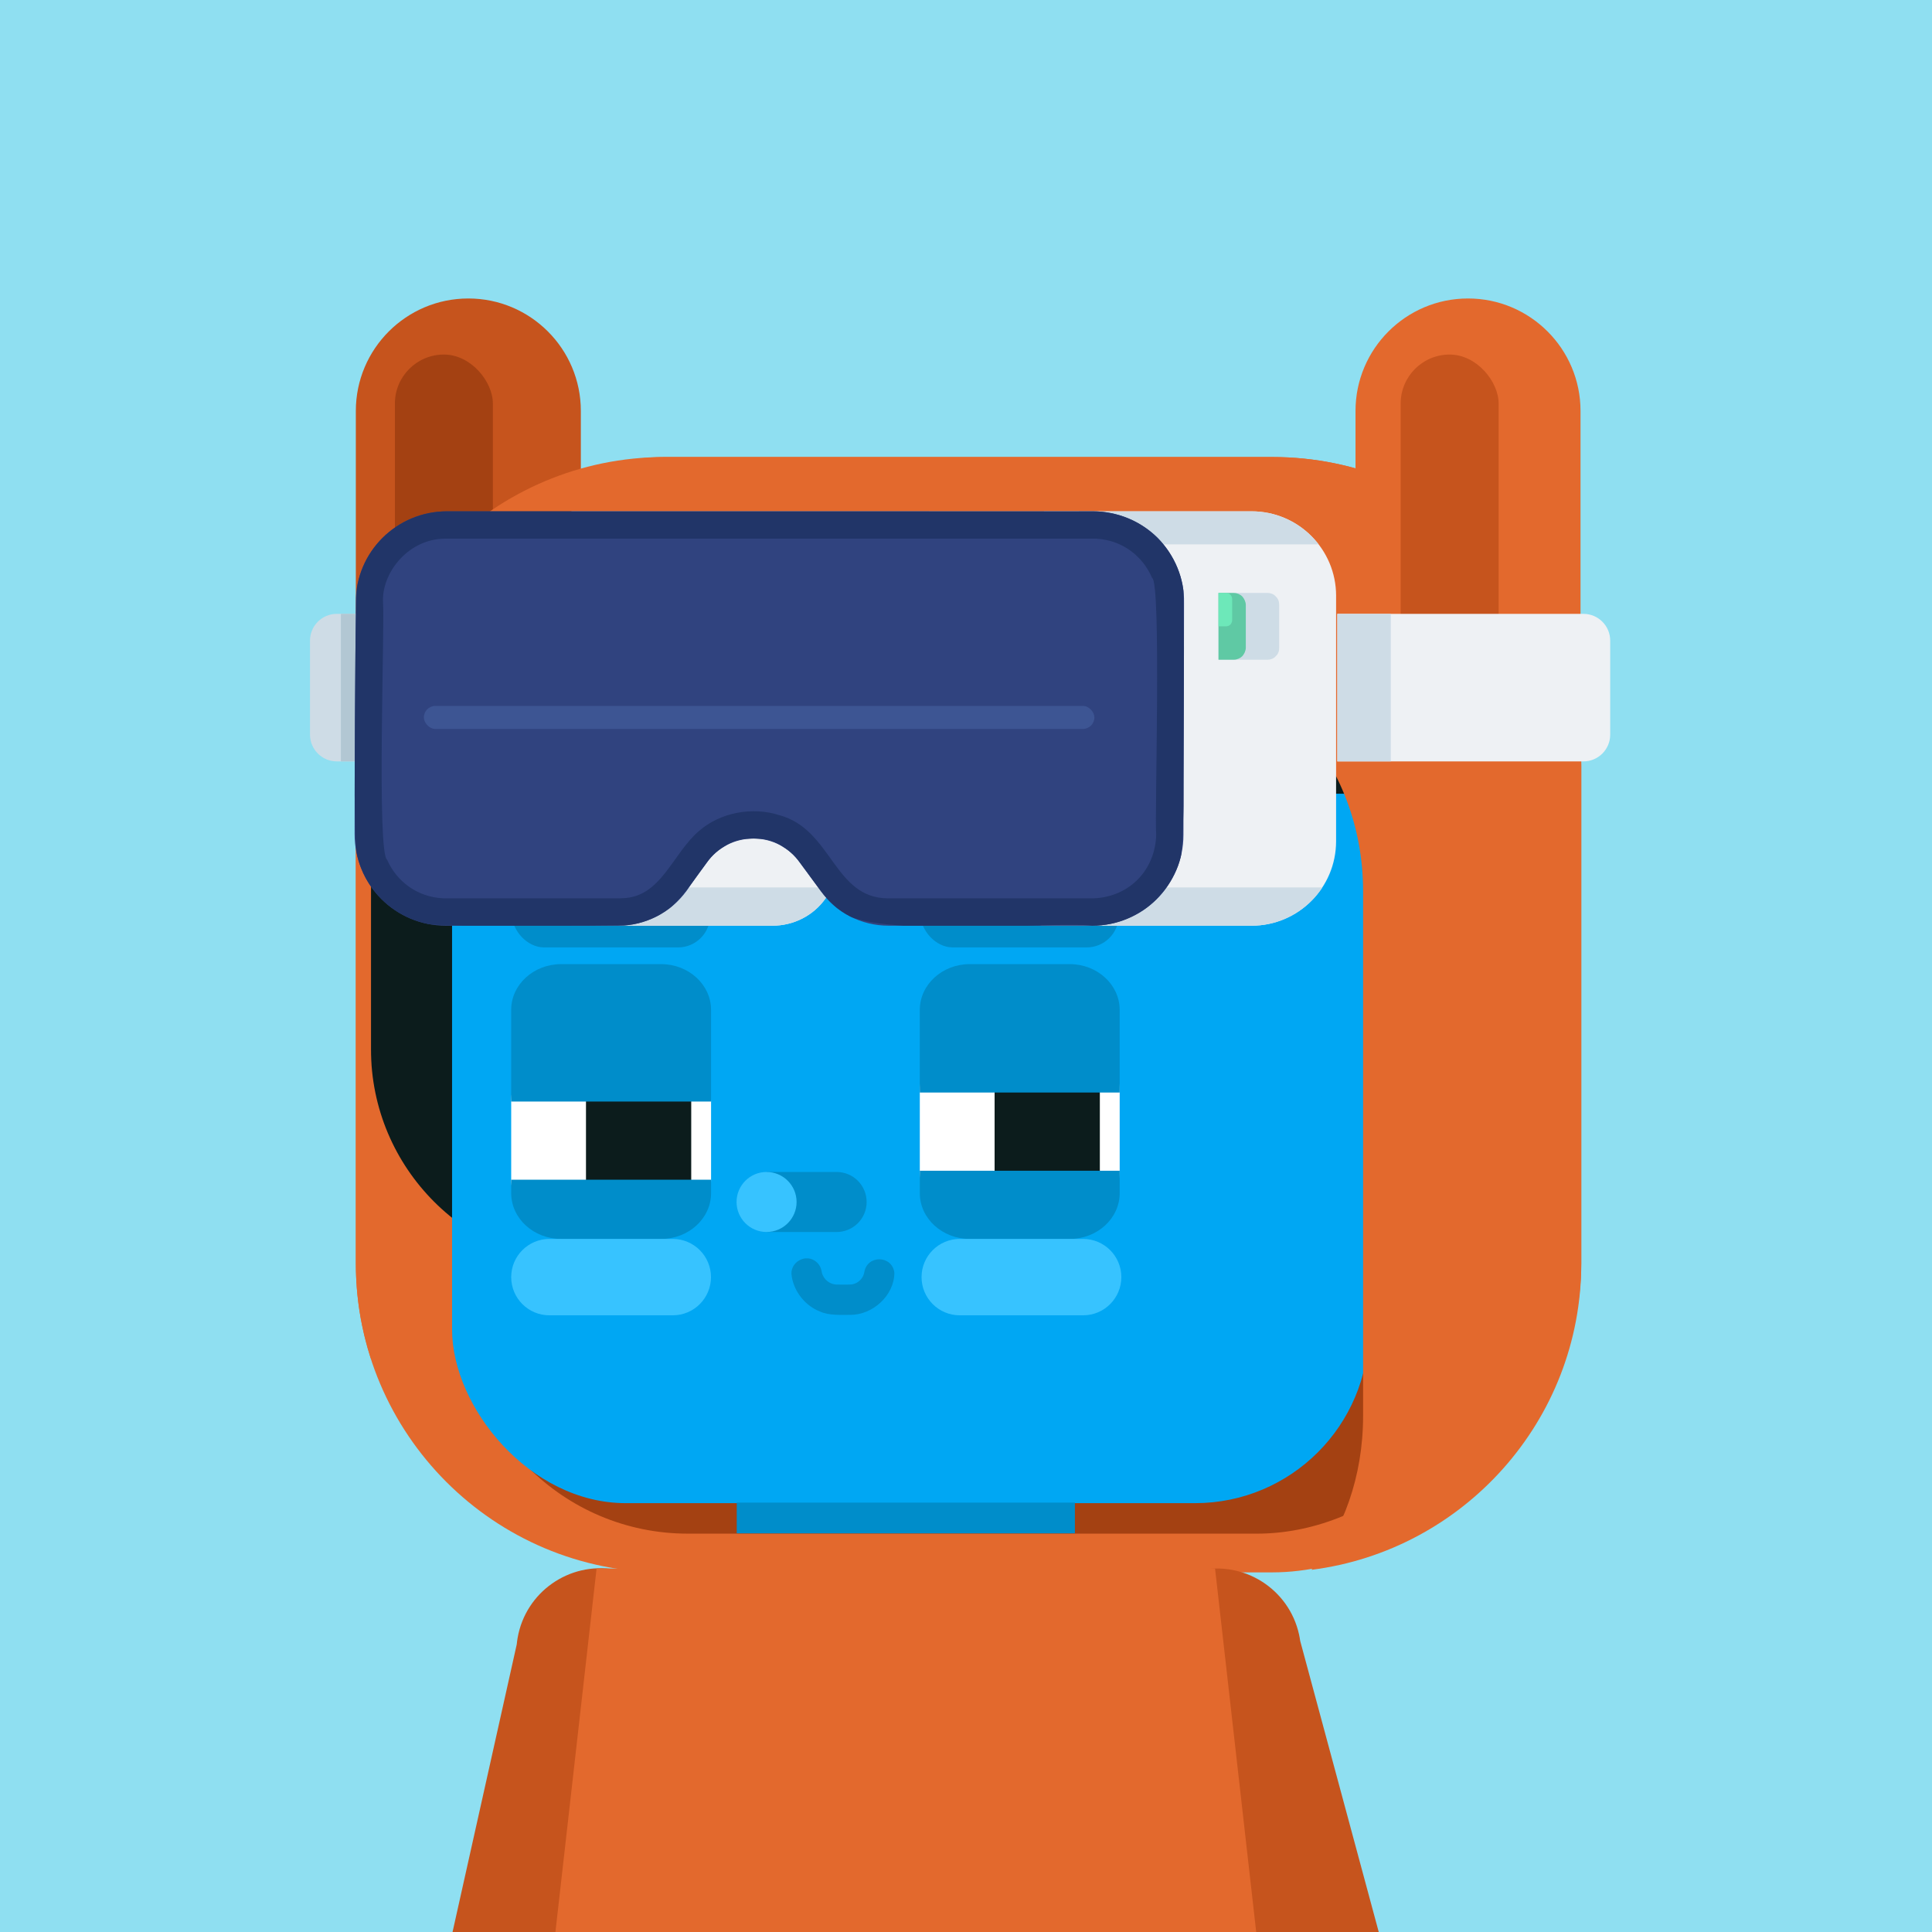
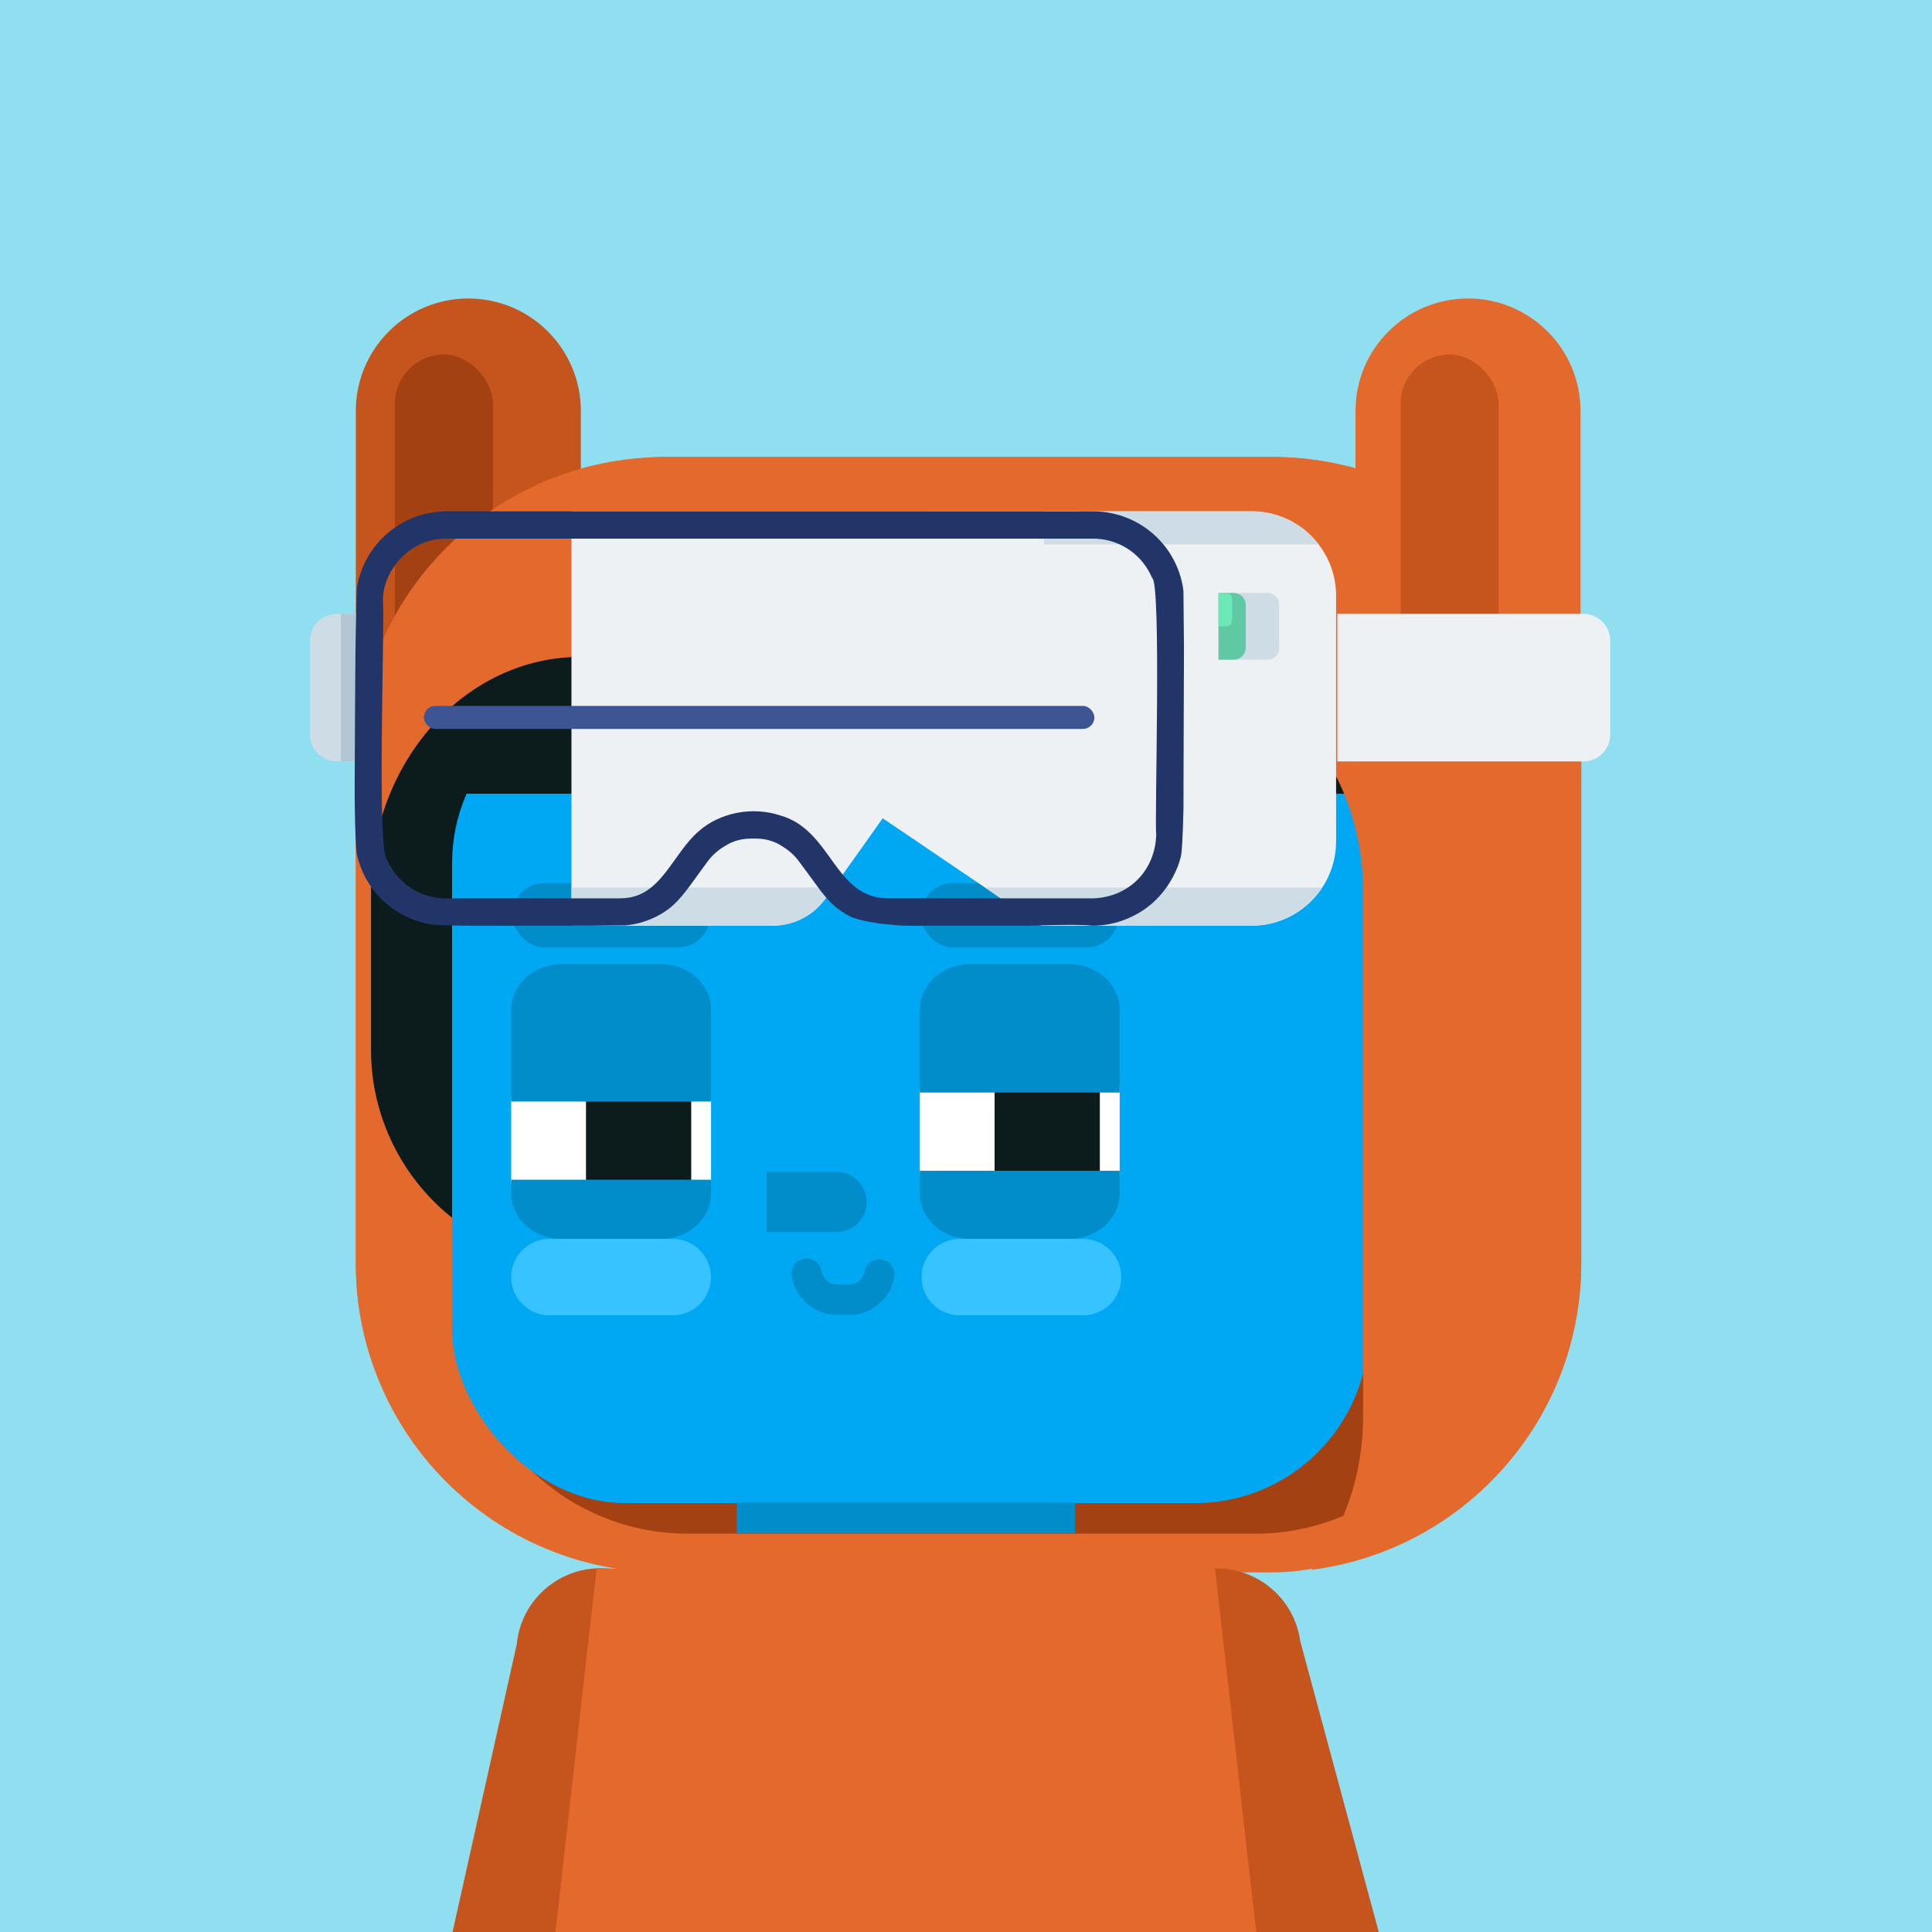
<svg xmlns="http://www.w3.org/2000/svg" id="Layer_1" width="164" height="164" version="1.1" viewBox="0 0 164 164">
  <defs>
    <clipPath id="clippath">
      <path d="M113.417,50.574c0-3.96-3.214-7.17-7.176-7.17h-57.732v35.175h17.054c1.818,0,3.495-.863,4.52-2.322,1.957-2.701,4.845-6.797,4.845-6.797l13.467,9.119h17.845c3.961,0,7.176-3.21,7.176-7.17v-20.834Z" style="fill: none;" />
    </clipPath>
    <clipPath id="clippath-1">
      <path d="M100.506,51.172c.051-2.059-.803-4.033-2.21-5.491-1.458-1.458-3.468-2.277-5.528-2.277h-54.827c-4.272,0-7.739,3.448-7.739,7.708-.05,5.845-.101,13.841-.101,19.699,0,2.059.803,4.033,2.261,5.491,1.458,1.458,3.418,2.277,5.478,2.277h14.624c2.311,0,4.473-1.107,5.829-2.976.503-.743,1.106-1.566,1.709-2.388.905-1.278,2.363-2.034,3.971-2.034,1.557,0,3.015.756,3.92,2.034.602.822,1.205,1.644,1.759,2.388,1.306,1.869,3.466,2.976,5.779,2.976h17.287c4.272,0,7.74-3.448,7.74-7.711,0-5.842.049-13.838.049-19.696Z" style="fill: none;" />
    </clipPath>
  </defs>
  <rect x="-3.765" y="-3.765" width="171.529" height="171.529" style="fill: #8fdff1;" />
  <g>
    <path d="M39.756,25.337h0c5.271,0,9.55,4.279,9.55,9.55v34.625h-19.101v-34.625c0-5.271,4.279-9.55,9.55-9.55Z" style="fill: #c6541d;" />
    <rect x="33.522" y="30.096" width="8.316" height="31.877" rx="4.158" ry="4.158" style="fill: #a44112;" />
    <rect x="34.878" y="34.123" width="94.677" height="104.021" rx="26.218" ry="26.218" transform="translate(168.351 3.918) rotate(90)" style="fill: #e3692d;" />
    <path d="M106.708,52.289h-48.326c-10.566,0-19.162,8.596-19.162,19.162v39.572c0,10.566,8.596,19.162,19.162,19.162h48.326c9.216,0,19.162-7.326,19.162-19.162v-39.572c0-10.566-8.596-19.162-19.162-19.162Z" style="fill: #a44112;" />
    <g>
      <path d="M57.841,142.175c.062-.222.113-.449.154-.681.683-3.878-1.911-7.58-5.79-8.264-3.878-.682-7.581,1.912-8.264,5.79-.033.188-.059.377-.077.564l-9.004,40.347,16.011,2.755,6.969-40.511Z" style="fill: #c6541d; fill-rule: evenodd;" />
      <path d="M26.315,52.108h3.801c1.254,0,2.273,1.018,2.273,2.273v7.979c0,1.254-1.018,2.273-2.273,2.273h-3.801v-12.524h0Z" transform="translate(58.704 116.74) rotate(180)" style="fill: #cedce6;" />
      <rect x="28.935" y="52.108" width="1.374" height="12.524" transform="translate(59.245 116.74) rotate(180)" style="fill: #b2c7d3;" />
      <path d="M96.522,142.498c-.071-.219-.133-.444-.184-.674-.853-3.844,1.576-7.657,5.421-8.51,3.844-.852,7.658,1.577,8.51,5.421.041.187.075.374.101.56l10.769,39.912-15.875,3.456-8.743-40.165Z" style="fill: #c6541d; fill-rule: evenodd;" />
      <rect x="47.598" y="31.902" width="59.366" height="91.581" rx="18.31" ry="18.31" transform="translate(154.974 .412) rotate(90)" style="fill: #0c1c1c;" />
      <rect x="38.374" y="58.537" width="77.814" height="69.059" rx="14.744" ry="14.744" transform="translate(154.562 186.134) rotate(-180)" style="fill: #00a7f3;" />
      <g>
        <path d="M72.159,111.614c1.912.016,3.754-1.635,3.76-3.579-.181-1.483-2.294-1.534-2.547-.062v-.005c-.075.522-.506.966-1.027,1.054-.218.043-1.124.013-1.356.019-.188-.011-.375-.062-.542-.149-.265-.138-.48-.366-.603-.638-.063-.133-.093-.28-.117-.425-.056-.255-.192-.495-.384-.672-.908-.849-2.398,0-2.129,1.215l-.009-.034c.21,1.328,1.151,2.503,2.403,2.994.749.342,1.743.281,2.549.281Z" style="fill: #008dca; fill-rule: evenodd;" />
        <g>
          <path d="M43.393,93.504c0-2.146,1.901-10.808,4.242-10.808h8.483c2.341,0,4.242,8.662,4.242,10.808v6.636c0,2.146-1.901,4.172-4.242,4.172h-8.483c-2.341,0-4.242-2.026-4.242-4.172v-6.636Z" style="fill: #fff; fill-rule: evenodd;" />
          <rect x="49.742" y="87.9" width="8.934" height="15.386" rx="1.37" ry="1.37" style="fill: #0c1c1c;" />
          <path d="M43.393,101.28c0,2.146,1.901,3.888,4.242,3.888h8.483c2.341,0,4.242-1.742,4.242-3.888v-1.14h-16.966v1.14Z" style="fill: #008dca;" />
          <path d="M60.359,85.729c0-2.146-1.901-3.888-4.242-3.888h-8.483c-2.341,0-4.242,1.742-4.242,3.888v7.776h16.966v-7.776Z" style="fill: #008dca;" />
        </g>
        <g>
          <path d="M78.079,92.742c0-2.146,1.901-10.046,4.242-10.046h8.483c2.341,0,4.242,7.9,4.242,10.046v6.636c0,2.146-1.901,4.934-4.242,4.934h-8.483c-2.341,0-4.242-2.788-4.242-4.934v-6.636Z" style="fill: #fff; fill-rule: evenodd;" />
          <rect x="84.428" y="87.9" width="8.934" height="15.386" rx="1.37" ry="1.37" style="fill: #0c1c1c;" />
          <path d="M78.079,101.28c0,2.146,1.9,3.888,4.242,3.888h8.483c2.341,0,4.242-1.742,4.242-3.888v-1.902h-16.966v1.902Z" style="fill: #008dca;" />
          <path d="M95.045,85.729c0-2.146-1.901-3.888-4.242-3.888h-8.483c-2.341,0-4.242,1.742-4.242,3.888v7.014h16.966v-7.014Z" style="fill: #008dca;" />
        </g>
      </g>
      <rect x="78.154" y="74.963" width="16.816" height="5.46" rx="2.73" ry="2.73" style="fill: #008dca;" />
      <rect x="43.468" y="74.963" width="16.816" height="5.46" rx="2.73" ry="2.73" style="fill: #008dca;" />
      <path d="M65.071,99.484s3.446,0,5.948,0c.675,0,1.323.268,1.8.746.477.477.746,1.125.746,1.8v.005c0,.675-.268,1.323-.746,1.8-.477.477-1.125.746-1.8.746h-5.948v-5.096Z" style="fill: #008dca; fill-rule: evenodd;" />
-       <path d="M65.071,99.484c-1.406,0-2.548,1.142-2.548,2.548,0,1.406,1.142,2.548,2.548,2.548,1.406,0,2.548-1.142,2.548-2.548,0-1.406-1.142-2.548-2.548-2.548Z" style="fill: #37c3ff; fill-rule: evenodd;" />
      <path d="M64.448,54.535v1.349c0,6.347-5.882,11.492-13.138,11.492h-18.922s1.709-8.714,1.709-8.714l5.274-6.374h25.231s-.155,2.247-.155,2.247Z" style="fill: #0c1c1c; fill-rule: evenodd;" />
      <g>
        <path d="M117.497,90.349c6.966-1.736,14.03,2.512,15.765,9.478,1.735,6.966-2.513,14.03-9.479,15.765-6.966,1.734-14.03-2.512-15.765-9.478-1.735-6.966,2.513-14.03,9.479-15.765Z" style="fill: #00a7f3; fill-rule: evenodd;" />
        <path d="M119.587,98.744c2.333-.58,4.698.841,5.279,3.174.581,2.332-.841,4.698-3.174,5.28-2.333.58-4.698-.841-5.279-3.175-.581-2.332.841-4.697,3.174-5.278Z" style="fill: #79417a; fill-rule: evenodd;" />
      </g>
      <polygon points="103.141 133.142 50.642 133.142 44.809 184.669 108.974 184.669 103.141 133.142" style="fill: #e3692d; fill-rule: evenodd;" />
      <path d="M64.15,54.535v1.349c0,6.347,5.882,11.492,13.138,11.492h39.112s-1.43-6.974-1.43-6.974l-3.682-8.114h-47.292s.155,2.247.155,2.247Z" style="fill: #0c1c1c; fill-rule: evenodd;" />
      <path d="M108.009,38.796h-51.585c-14.457,0-26.218,11.761-26.218,26.218v42.241c0,2.825.455,5.544,1.285,8.095v-39.695c0-10.971,7.984-19.896,17.798-19.896h48.621c9.814,0,17.798,8.925,17.798,19.896v44.509c0,5.25-1.711,9.724-4.384,13.092,12.897-1.635,22.904-12.668,22.904-26.001v-42.241c0-14.456-11.761-26.218-26.218-26.218Z" style="fill: #e3692d; fill-rule: evenodd;" />
      <path d="M124.615,25.337h0c5.271,0,9.55,4.279,9.55,9.55v28.415h-19.101v-28.415c0-5.271,4.279-9.55,9.55-9.55Z" style="fill: #e3692d;" />
      <rect x="118.897" y="30.096" width="8.316" height="31.877" rx="4.158" ry="4.158" style="fill: #c6541d;" />
      <rect x="62.539" y="127.55" width="28.706" height="2.61" style="fill: #008dca;" />
      <path d="M78.227,108.41c0-1.789,1.453-3.242,3.242-3.242h10.475c1.79,0,3.242,1.453,3.242,3.242,0,1.789-1.453,3.242-3.242,3.242h-10.475c-1.79,0-3.242-1.453-3.242-3.242Z" style="fill: #37c3ff; fill-rule: evenodd;" />
      <path d="M43.393,108.41c0-1.789,1.453-3.242,3.242-3.242h10.475c1.79,0,3.242,1.453,3.242,3.242,0,1.789-1.453,3.242-3.242,3.242h-10.475c-1.79,0-3.242-1.453-3.242-3.242Z" style="fill: #37c3ff; fill-rule: evenodd;" />
      <path d="M113.521,52.108h20.89c1.254,0,2.273,1.018,2.273,2.273v7.979c0,1.254-1.018,2.273-2.273,2.273h-20.89v-12.524h0Z" style="fill: #eef1f4;" />
-       <rect x="113.521" y="52.108" width="4.539" height="12.524" style="fill: #cedce6;" />
      <path d="M85.158,168.192c-4.362-1.036-7.063-5.417-6.028-9.779,1.035-4.362,5.417-7.063,9.779-6.028,4.362,1.035,7.063,5.417,6.028,9.779-1.035,4.362-5.417,7.063-9.779,6.028Z" style="fill: #e3692d; fill-rule: evenodd;" />
      <g>
        <path d="M113.417,50.574c0-3.96-3.214-7.17-7.176-7.17h-57.732v35.175h17.054c1.818,0,3.495-.863,4.52-2.322,1.957-2.701,4.845-6.797,4.845-6.797l13.467,9.119h17.845c3.961,0,7.176-3.21,7.176-7.17v-20.834Z" style="fill: #eef1f4;" />
        <g style="clip-path: url(#clippath);">
          <g>
            <rect x="88.624" y="39.696" width="36.05" height="6.513" style="fill: #cedce6;" />
            <rect x="48.516" y="75.332" width="76.169" height="3.989" style="fill: #cedce6;" />
          </g>
        </g>
        <path d="M103.433,50.332h4.198c.219,0,.514.107.661.3.221.193.295.451.295.723v3.623c0,.272-.073.532-.295.725-.147.191-.442.298-.661.298h-4.198v-5.669Z" style="fill: #cedce6;" />
        <path d="M105.752,51.355c0-.272-.133-.53-.298-.723-.199-.193-.464-.3-.729-.3h-1.292v5.669h1.292c.265,0,.53-.107.729-.298.166-.193.298-.454.298-.725v-3.623Z" style="fill: #5fc9a4;" />
        <path d="M104.593,50.843c0-.136-.066-.265-.149-.361-.099-.096-.232-.15-.364-.15h-.646v2.835h.646c.132,0,.265-.054.364-.149.083-.096.149-.227.149-.363v-1.812Z" style="fill: #6de8b9;" />
        <g>
-           <path d="M100.506,51.172c.051-2.059-.803-4.033-2.21-5.491-1.458-1.458-3.468-2.277-5.528-2.277h-54.827c-4.272,0-7.739,3.448-7.739,7.708-.05,5.845-.101,13.841-.101,19.699,0,2.059.803,4.033,2.261,5.491,1.458,1.458,3.418,2.277,5.478,2.277h14.624c2.311,0,4.473-1.107,5.829-2.976.503-.743,1.106-1.566,1.709-2.388.905-1.278,2.363-2.034,3.971-2.034,1.557,0,3.015.756,3.92,2.034.602.822,1.205,1.644,1.759,2.388,1.306,1.869,3.466,2.976,5.779,2.976h17.287c4.272,0,7.74-3.448,7.74-7.711,0-5.842.049-13.838.049-19.696Z" style="fill: #30437f;" />
          <g style="clip-path: url(#clippath-1);">
            <rect x="35.981" y="59.922" width="56.917" height="1.954" rx=".977" ry=".977" style="fill: #3d5593;" />
            <path d="M92.818,43.404c4.054.022,7.202,3.1,7.639,6.718.026,2.011.232,21.134-.251,22.767-.537,1.758-1.576,3.274-3.116,4.349-1.249.826-2.773,1.357-4.372,1.341-3.16-.396-19.002,1.114-21.358-1.271-2.657-1.831-3.511-6.093-7.136-6.121-.044-.004-.107-.002-.151-.006h-.252c-.043.004-.107.002-.15.006-3.875.049-4.577,4.894-7.744,6.509-.884.464-1.827.772-2.816.855-1.435.011-15.614.174-16.785-.122-3.127-.632-5.399-3.04-6.022-5.873-.402-1.863-.129-20.921.005-22.907.377-1.682,1.187-3.163,2.463-4.278.949-.874,2.175-1.508,3.52-1.795.441-.106.91-.149,1.356-.167.297-.064,54.852.034,55.171-.006ZM37.941,45.722c-.119,0-.235.003-.351.009-3.02.12-5.206,2.946-5.076,5.402.152,2.012-.549,21.259.351,21.858.79,1.791,2.506,3.144,4.725,3.262.023.002.076.004.1.003.024.002.078.004.102.003h14.723c.1-.005.202-.005.302-.013,3.316-.066,4.256-3.79,6.533-5.719,1.78-1.548,4.492-2.082,6.835-1.322,4.463,1.221,4.581,7.035,9.195,7.053h17.389c.023,0,.076,0,.1-.003,3.051-.143,5.198-2.437,5.277-5.405-.15-1.297.457-21.412-.351-21.799-.772-1.809-2.47-3.172-4.674-3.321-.082-.006-.169-.005-.252-.009h-54.927Z" style="fill: #213568;" />
          </g>
        </g>
      </g>
    </g>
  </g>
</svg>